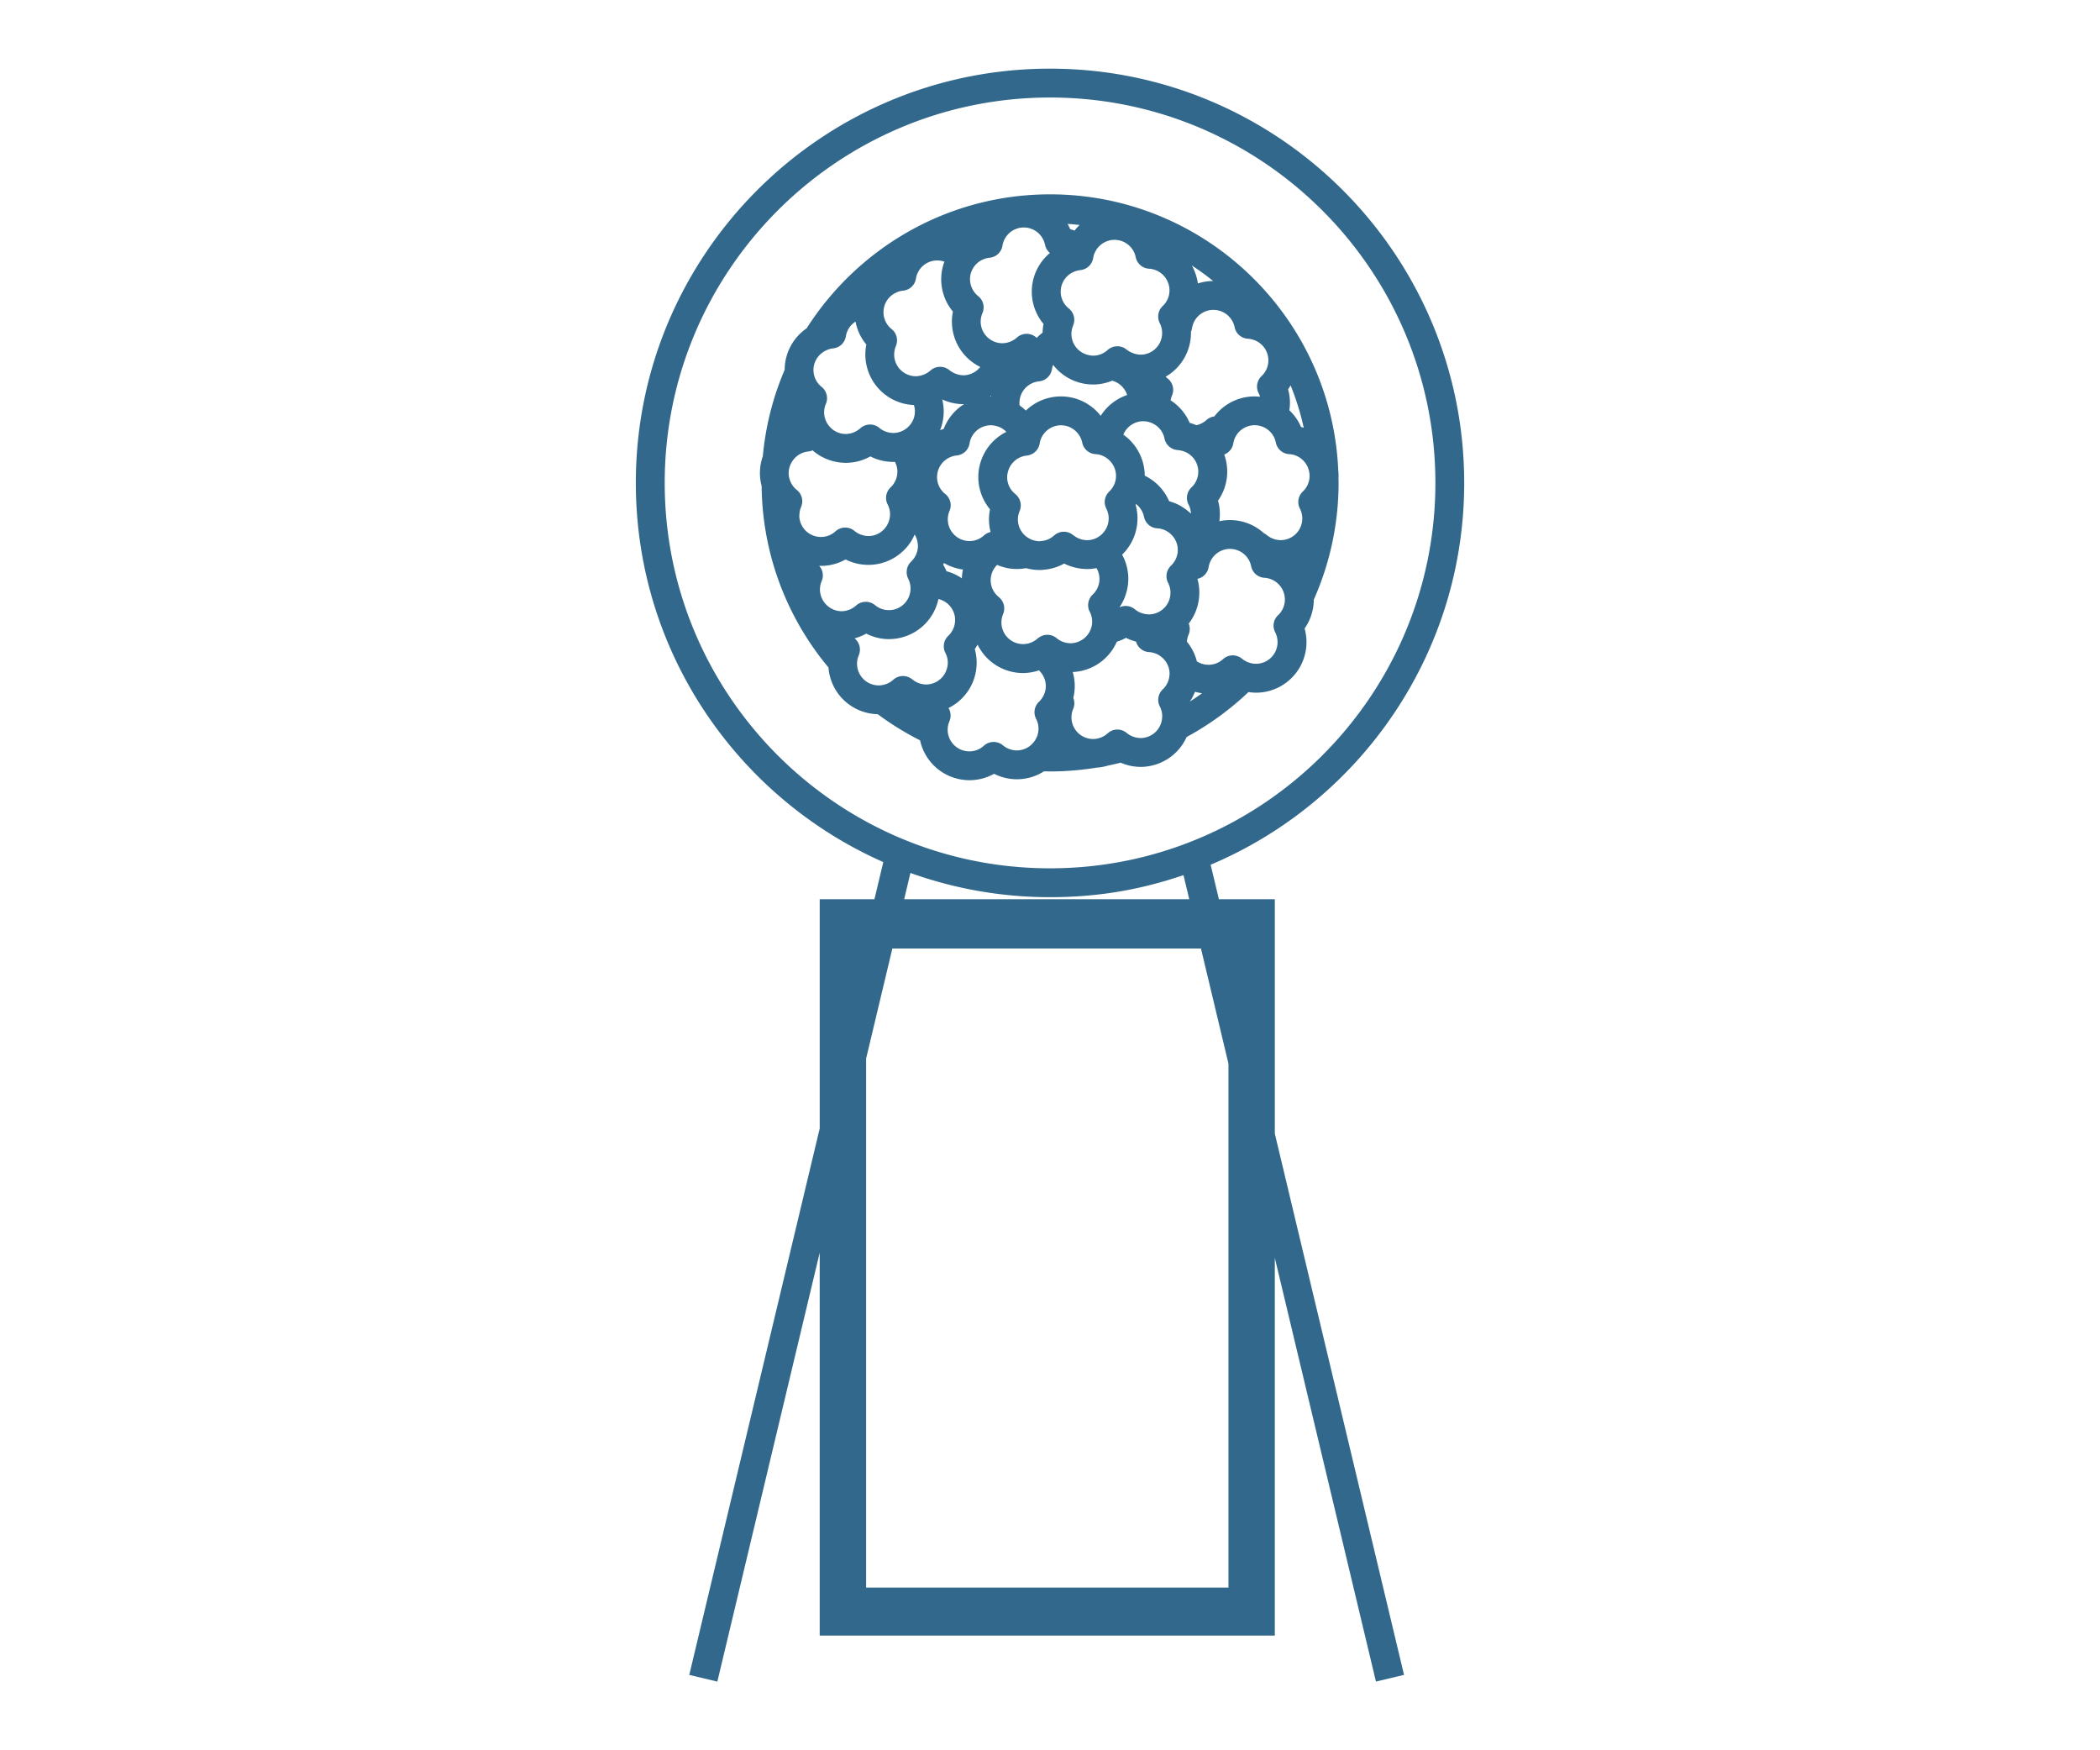
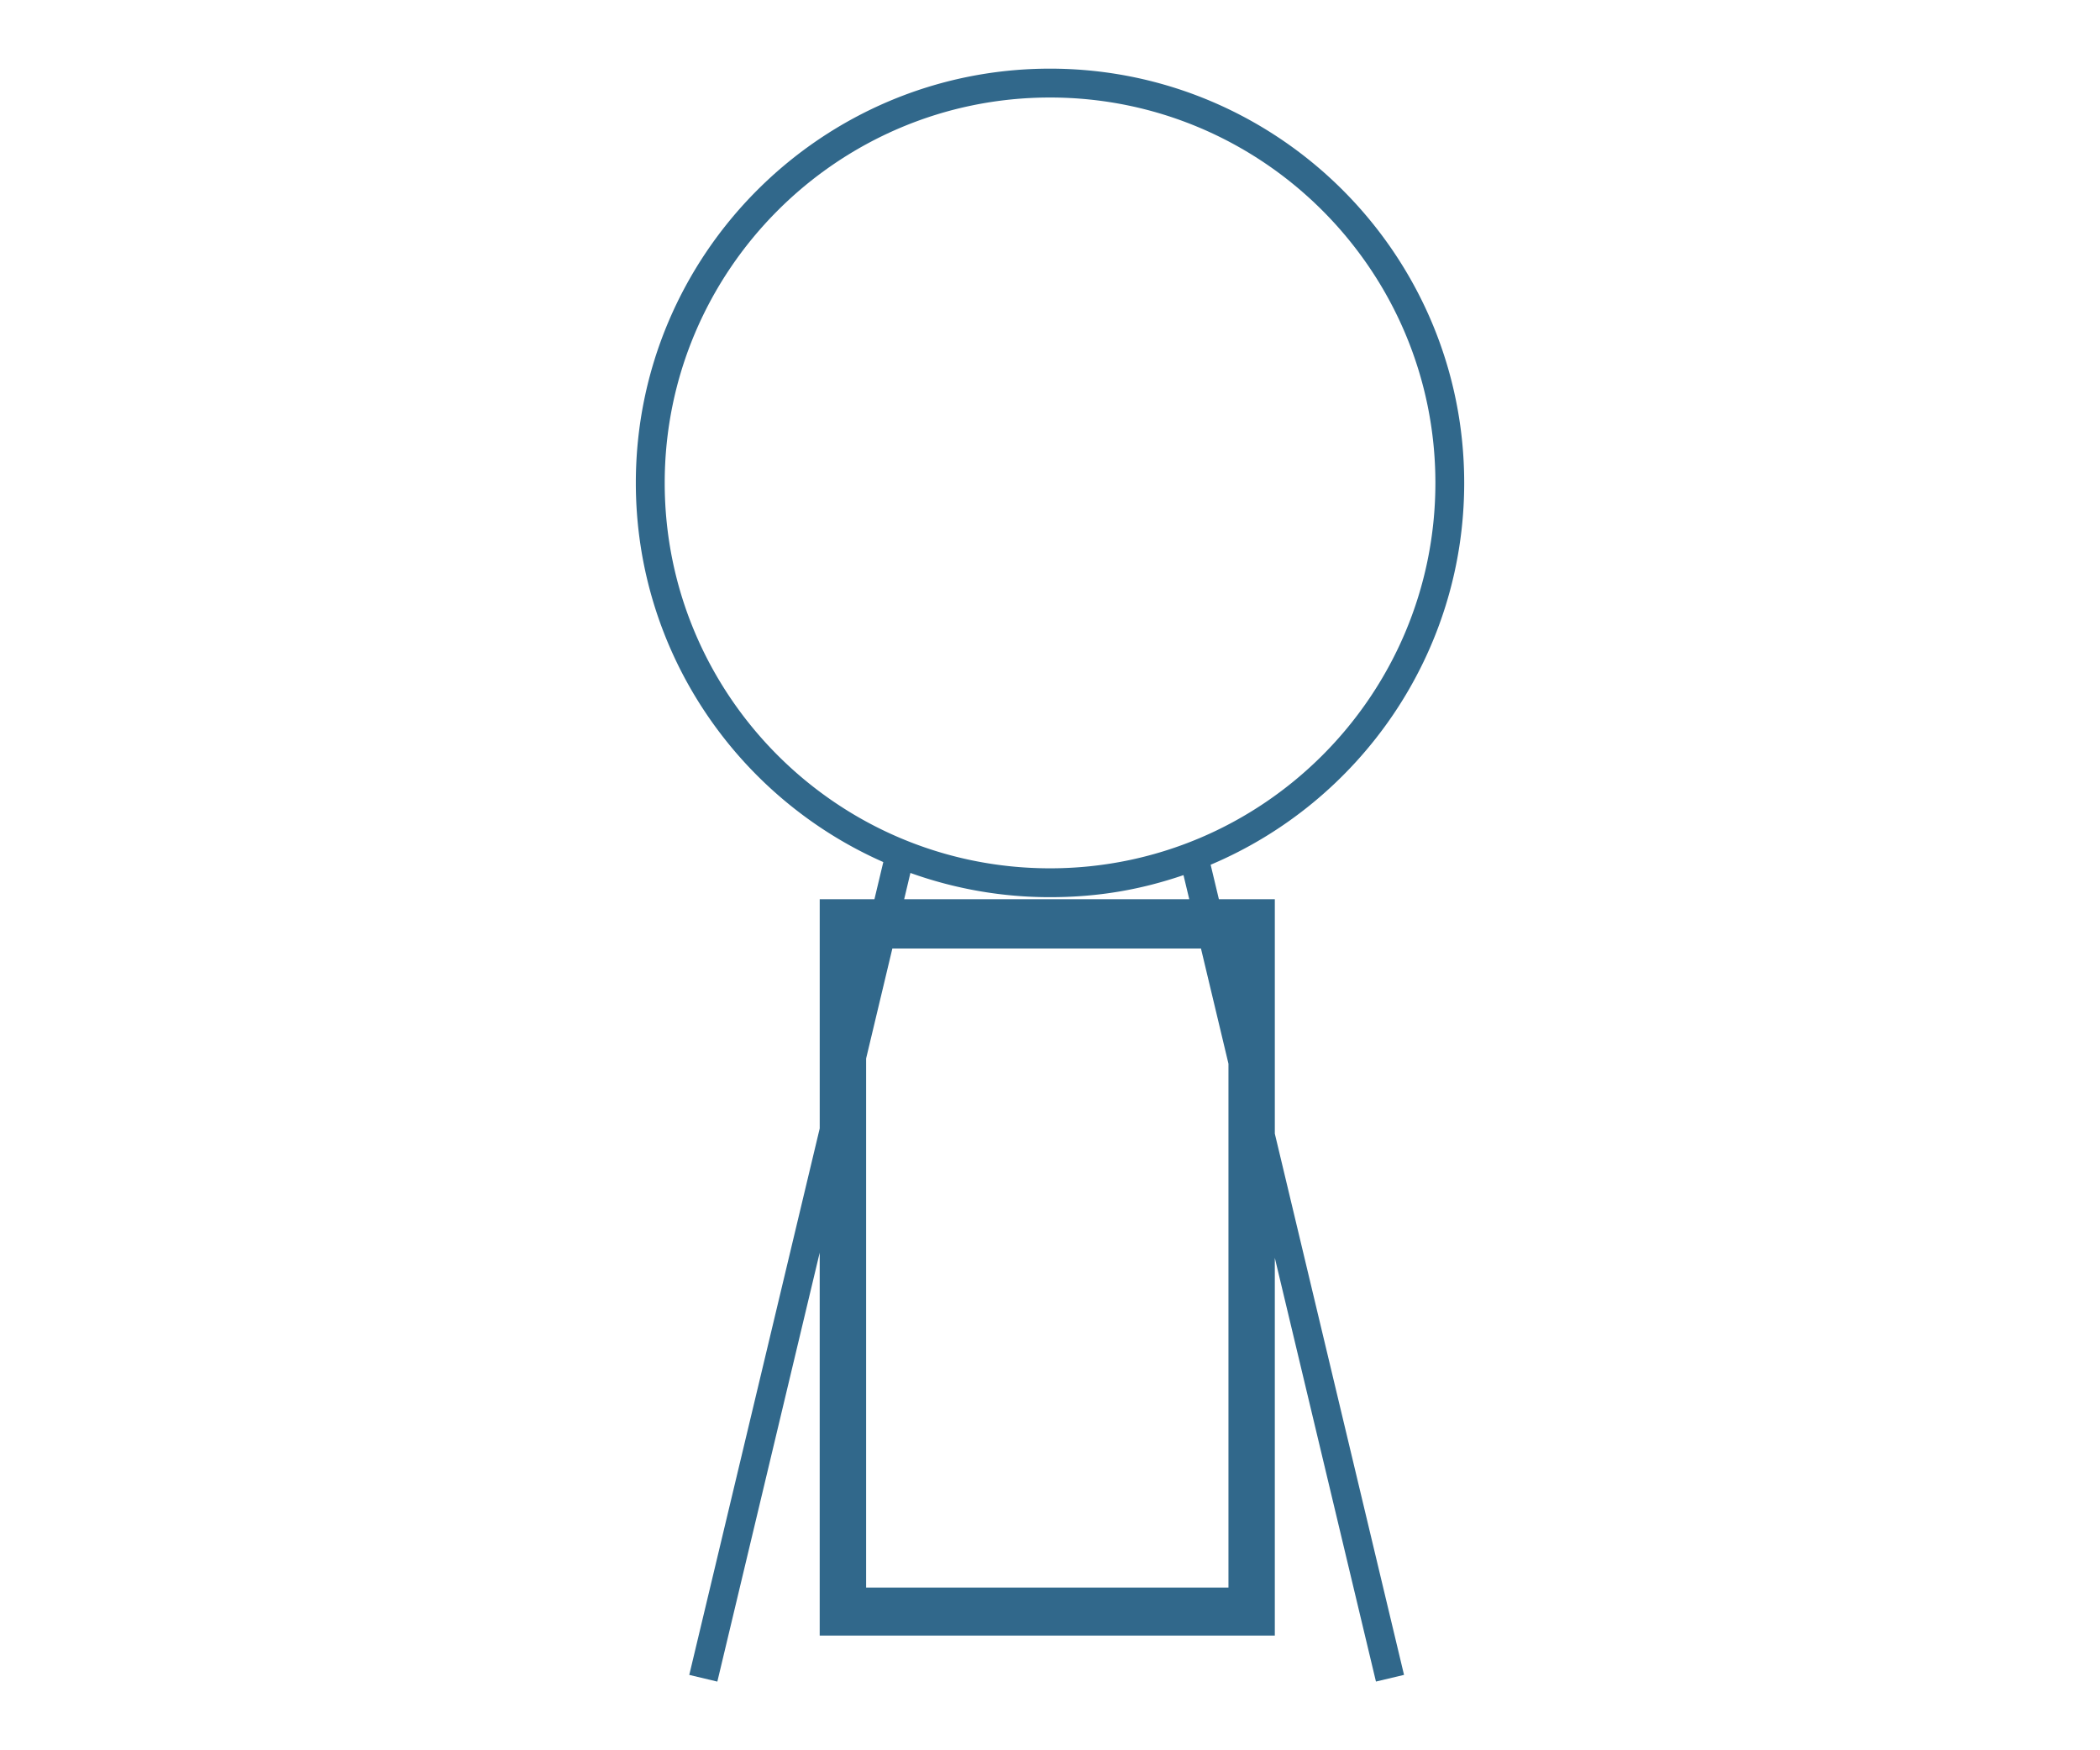
<svg xmlns="http://www.w3.org/2000/svg" width="108" height="90" fill="none">
-   <path fill="#31688B" d="M56.393 39.473q.29-.018.566-.101.34-.07.674-.155a2.6 2.6 0 0 0 1.078.216 2.6 2.6 0 0 0 2.315-1.536 15 15 0 0 0 3.181-2.31c.145.02.293.035.44.031a2.6 2.6 0 0 0 2.447-3.302c.303-.43.469-.948.473-1.482a14.8 14.8 0 0 0 1.274-6.004q-.002-.107-.007-.214a2.2 2.2 0 0 0-.01-.433c-.34-7.882-6.857-14.19-14.82-14.19-5.258 0-9.883 2.753-12.52 6.89a2.6 2.6 0 0 0-1.13 2.133 14.7 14.7 0 0 0-1.123 4.442 2.6 2.6 0 0 0-.061 1.535 14.76 14.76 0 0 0 3.437 9.328 2.597 2.597 0 0 0 2.535 2.403c.683.51 1.412.958 2.177 1.346a2.6 2.6 0 0 0 2.537 2.048h.053a2.6 2.6 0 0 0 1.215-.33 2.58 2.58 0 0 0 2.567-.127c.103.001.205.007.309.007.814 0 1.61-.068 2.39-.195zm3.751-4.756a1.1 1.1 0 0 1-.345.731.74.74 0 0 0-.15.88c.078.15.12.316.122.487l-.004.06a1.11 1.11 0 0 1-1.085 1.075 1.16 1.16 0 0 1-.738-.261.74.74 0 0 0-.977.019 1.13 1.13 0 0 1-.727.292h-.032a1.113 1.113 0 0 1-1.015-1.549.75.75 0 0 0 .006-.566 2.56 2.56 0 0 0-.03-1.329 2.6 2.6 0 0 0 2.267-1.558c.163-.053.322-.116.472-.201.166.085.34.146.517.195a.74.74 0 0 0 .672.54c.2.011.382.077.538.178.302.195.505.528.514.91q.001.051-.005.1zm-7.927-9.313a1.11 1.11 0 0 1-.42-.848c-.002-.123.02-.241.056-.354.131-.415.498-.73.951-.775a.7.7 0 0 0 .16-.036.74.74 0 0 0 .505-.587 1.11 1.11 0 0 1 1.075-.935h.024c.37 0 .704.186.907.474q.132.184.182.416c.068.33.35.576.687.593q.11.006.214.034c.237.062.443.202.591.39a1.1 1.1 0 0 1 .246.666 1.1 1.1 0 0 1-.35.833 1 1 0 0 0-.112.138.73.73 0 0 0-.057.693l.019.048c.078.15.12.316.123.488a1.12 1.12 0 0 1-.36.835 1.1 1.1 0 0 1-.73.299c-.199 0-.39-.049-.559-.142q-.04-.024-.08-.051a1 1 0 0 1-.1-.068.74.74 0 0 0-.784-.106.7.7 0 0 0-.195.127 1.1 1.1 0 0 1-.66.284c-.023 0-.044.007-.067.009a1.13 1.13 0 0 1-.657-.206 1.104 1.104 0 0 1-.388-1.344.75.75 0 0 0-.22-.873zm8.326 3.12a1.1 1.1 0 0 1-.276.517l-.044.047a.74.74 0 0 0-.15.88 1.115 1.115 0 0 1-.967 1.624l-.007-.001a1.15 1.15 0 0 1-.733-.26.74.74 0 0 0-.795-.1 2.64 2.64 0 0 0 .456-1.52 2.6 2.6 0 0 0-.318-1.19 2.6 2.6 0 0 0 .695-2.564l.023-.038c.204.16.352.386.407.655.068.33.35.577.687.593.307.017.579.162.772.38a1.1 1.1 0 0 1 .252.975zm.21-2.49a2.6 2.6 0 0 0-.626-.261 2.6 2.6 0 0 0-1.255-1.314v-.047a2.6 2.6 0 0 0-1.1-2.062 1.11 1.11 0 0 1 1.005-.691h.023c.022 0 .04.004.06.004q.21.014.396.098c.318.144.56.428.632.788.068.33.35.577.687.594.031 0 .063.01.095.014a1.114 1.114 0 0 1 .956 1.073c.006.314-.121.617-.35.833a.74.74 0 0 0-.15.88q.114.219.12.468a2.7 2.7 0 0 0-.5-.377zm.445 10.035q.155-.235.258-.498.178.05.365.075a14 14 0 0 1-.623.426zm4.533-4.438a.74.74 0 0 0-.15.88 1.114 1.114 0 0 1-.966 1.621 1.14 1.14 0 0 1-.738-.26c-.01-.011-.026-.017-.036-.026a.74.74 0 0 0-.941.047c-.2.182-.458.286-.727.29h-.024c-.22 0-.426-.066-.597-.178a2.6 2.6 0 0 0-.511-1.01 1.1 1.1 0 0 1 .087-.363.74.74 0 0 0 .006-.568 2.6 2.6 0 0 0 .45-2.293l.004-.007a.74.74 0 0 0 .57-.604q.013-.082.04-.161a1.11 1.11 0 0 1 1.034-.774h.024c.527 0 .983.371 1.09.89l.003.017c.072.322.35.56.683.579a1.116 1.116 0 0 1 .701 1.922zm.643-11.816c.284.7.512 1.43.676 2.183-.047-.015-.091-.032-.14-.044a2.6 2.6 0 0 0-.6-.857c.019-.138.032-.28.03-.424a2.6 2.6 0 0 0-.096-.652q.07-.101.13-.208zm-.812 2.762q.034.086.053.182c.068.33.35.576.686.593.545.03.982.458 1.041.992q.008.048.01.096.001.064-.006.129a1.1 1.1 0 0 1-.343.704.74.74 0 0 0-.15.88 1.114 1.114 0 0 1-.967 1.621 1.15 1.15 0 0 1-.738-.261.8.8 0 0 0-.152-.098 2.58 2.58 0 0 0-2.285-.614 2.6 2.6 0 0 0-.07-1.058 2.59 2.59 0 0 0 .32-2.37.7.7 0 0 0 .201-.118.74.74 0 0 0 .265-.456 1.11 1.11 0 0 1 1.075-.934h.023c.464 0 .873.286 1.037.707zm-3.173-8.127h-.036c-.26.005-.511.05-.748.126a2.6 2.6 0 0 0-.312-.925q.569.371 1.096.797zm-1.138 2.601a.7.7 0 0 0 .055-.182 1.11 1.11 0 0 1 1.074-.935h.024c.527 0 .983.371 1.09.89a.74.74 0 0 0 .686.594 1.116 1.116 0 0 1 1.051 1.087c.006.314-.12.617-.35.833a.74.74 0 0 0-.15.88q.044.087.072.182-.164-.017-.335-.015a2.59 2.59 0 0 0-2.016 1.028.74.74 0 0 0-.404.184 1.13 1.13 0 0 1-.52.267 2.5 2.5 0 0 0-.345-.12 2.6 2.6 0 0 0-.981-1.16q.021-.125.072-.245a.74.74 0 0 0-.22-.874 1 1 0 0 1-.105-.095 2.6 2.6 0 0 0 1.3-2.3v-.021zm-5.727-5.483q-.14.133-.259.288a3 3 0 0 0-.224-.072 3 3 0 0 0-.138-.271q.312.021.62.055m-.11 2.348c.046-.01.093-.023.144-.027a.74.74 0 0 0 .663-.621 1.116 1.116 0 0 1 1.075-.935h.023c.528 0 .983.371 1.09.89.067.33.35.577.686.594a1.117 1.117 0 0 1 1.051 1.087 1.1 1.1 0 0 1-.35.833.74.74 0 0 0-.23.555c.002.11.027.223.08.325a1.114 1.114 0 0 1-.967 1.621 1.24 1.24 0 0 1-.737-.26.73.73 0 0 0-.532-.17.74.74 0 0 0-.447.19c-.2.183-.458.287-.727.29q-.172-.001-.326-.05a1.108 1.108 0 0 1-.72-1.498 1 1 0 0 0 .048-.166.74.74 0 0 0-.267-.708l-.045-.04a1.1 1.1 0 0 1-.375-.808c-.01-.53.358-.985.862-1.102m-1.336 5.168c.009-.03.02-.062.023-.093a1 1 0 0 1 .064-.227q.117.152.254.284c.469.447 1.1.722 1.796.722h.053c.324-.006.64-.074.934-.195.365.098.653.38.768.736a2.6 2.6 0 0 0-1.361 1.072 2.58 2.58 0 0 0-2.098-.998 2.6 2.6 0 0 0-1.751.727 2.5 2.5 0 0 0-.32-.263q-.008-.053-.009-.11a1.116 1.116 0 0 1 1.007-1.13.74.74 0 0 0 .64-.527zm-3.546-5.73c.113-.052.233-.09.363-.101a.74.74 0 0 0 .663-.621 1.11 1.11 0 0 1 1.075-.935h.023c.528 0 .983.371 1.09.89a.74.74 0 0 0 .252.422 2.585 2.585 0 0 0-.329 3.648c-.03.146-.042.297-.046.447q-.159.12-.3.267-.023-.014-.044-.032a.745.745 0 0 0-.98.02q-.111.099-.247.165-.224.116-.479.125a1.12 1.12 0 0 1-1.039-.66 1.1 1.1 0 0 1-.006-.89.74.74 0 0 0-.22-.873 1.13 1.13 0 0 1-.42-.848 1.11 1.11 0 0 1 .642-1.025zm.384 12.84a2.56 2.56 0 0 0 .032 1.162.74.74 0 0 0-.342.176 1.1 1.1 0 0 1-.727.29 1.12 1.12 0 0 1-1.133-1.089 1.1 1.1 0 0 1 .088-.46.74.74 0 0 0-.22-.873 1.1 1.1 0 0 1-.42-.848 1.116 1.116 0 0 1 1.007-1.13.74.74 0 0 0 .664-.62 1.11 1.11 0 0 1 1.074-.935h.023c.098 0 .19.017.28.04.2.05.376.155.515.299q-.121.06-.233.133a2.6 2.6 0 0 0-1.208 2.243c.013.595.227 1.161.602 1.608zm-1.39 3.09q-.048.222-.058.452a2.6 2.6 0 0 0-.786-.362 3 3 0 0 0-.172-.333q.02-.045.034-.093c.295.174.628.29.982.337m-1.067-8.746c.35.16.736.25 1.126.241-.473.295-.846.74-1.05 1.274a3 3 0 0 0-.186.066 2.57 2.57 0 0 0 .11-1.583zm2.455-.153q.032-.019.061-.04l-.004.04zm-5.064-5.19c.166-.136.37-.227.594-.249a.74.74 0 0 0 .663-.62 1.11 1.11 0 0 1 1.075-.935h.023q.191.001.367.063a2.59 2.59 0 0 0 .437 2.567 2.594 2.594 0 0 0 1.407 2.846 1.11 1.11 0 0 1-.848.429 1.16 1.16 0 0 1-.657-.206c-.028-.019-.055-.034-.08-.055a.745.745 0 0 0-.98.02 1.2 1.2 0 0 1-.727.29h-.023a1.115 1.115 0 0 1-1.024-1.55l.01-.034a.74.74 0 0 0-.23-.84 1.11 1.11 0 0 1-.009-1.729zm-3.312 2.797c.095-.038.197-.068.303-.078a.74.74 0 0 0 .663-.621c.05-.32.237-.59.496-.757.083.435.273.841.557 1.18a2.6 2.6 0 0 0 2.446 3.11q.047.148.051.303c.009.415-.216.78-.55.977a1.1 1.1 0 0 1-.54.157c-.268 0-.531-.087-.737-.26a.745.745 0 0 0-.98.018c-.016.017-.037.028-.056.045a1.12 1.12 0 0 1-.67.248 1.1 1.1 0 0 1-.882-.413 1.1 1.1 0 0 1-.163-1.136.75.75 0 0 0-.218-.872 1.1 1.1 0 0 1-.42-.847c-.01-.471.284-.882.702-1.052zm-1.425 8.531a1.1 1.1 0 0 1 .09-.46l.008-.025a.74.74 0 0 0-.23-.846 1.12 1.12 0 0 1-.419-.848c-.004-.19.045-.369.127-.527.17-.327.492-.564.878-.602a.7.7 0 0 0 .224-.06 2.6 2.6 0 0 0 1.705.642h.052c.43-.008.846-.122 1.215-.33a2.56 2.56 0 0 0 1.227.282l.036-.002a1.07 1.07 0 0 1 .062.877c-.06.165-.155.316-.284.437a.74.74 0 0 0-.15.88 1.08 1.08 0 0 1 .067.839c-.14.443-.545.771-1.034.782a1.16 1.16 0 0 1-.738-.26.745.745 0 0 0-.98.018 1.1 1.1 0 0 1-.726.29h-.023a1.113 1.113 0 0 1-1.113-1.089zm2.194 4.905h-.023q-.211-.002-.397-.077a1.13 1.13 0 0 1-.716-1.013 1.1 1.1 0 0 1 .089-.46.74.74 0 0 0-.13-.786l.092.004h.053c.43-.008.845-.123 1.214-.33a2.6 2.6 0 0 0 1.57.248 2.56 2.56 0 0 0 1.126-.465 2.6 2.6 0 0 0 .655-.686 2.6 2.6 0 0 0 .201-.38c.09.145.145.31.162.486.002.025.008.048.008.074a1.13 1.13 0 0 1-.35.833.74.74 0 0 0-.226.468.75.75 0 0 0 .076.414 1.114 1.114 0 0 1-1.704 1.36.745.745 0 0 0-.98.02 1.14 1.14 0 0 1-.724.29zm4.943 3.577c-.17.113-.371.183-.592.19a1.13 1.13 0 0 1-.737-.262 1 1 0 0 0-.16-.1.74.74 0 0 0-.82.12c-.108.1-.237.173-.373.222-.112.04-.23.066-.354.068h-.023a1.115 1.115 0 0 1-1.024-1.55.744.744 0 0 0-.216-.87q.316-.084.6-.244c.377.193.801.294 1.227.282a2.6 2.6 0 0 0 2.486-2.06c.484.114.848.544.859 1.057q.001.05-.004.1a1.12 1.12 0 0 1-.346.733.74.74 0 0 0-.15.88 1.08 1.08 0 0 1 .065.85 1.12 1.12 0 0 1-.44.584zm5.205 1.06-.017.017a.74.74 0 0 0-.15.88 1.1 1.1 0 0 1-.119 1.193 1.11 1.11 0 0 1-.85.43 1.13 1.13 0 0 1-.738-.26.745.745 0 0 0-.979.019 1.1 1.1 0 0 1-.727.29h-.023c-.604 0-1.1-.485-1.113-1.09q-.004-.213.072-.41c.007-.017.01-.035.02-.05a.74.74 0 0 0-.05-.678 2.596 2.596 0 0 0 1.353-3.03q.079-.113.144-.231a2.6 2.6 0 0 0 2.331 1.462h.053a2.7 2.7 0 0 0 .772-.138c.21.2.345.475.352.782.006.306-.117.602-.333.816zm-.036-3.276q-.03.02-.057.044a1.114 1.114 0 0 1-1.772-1.259.75.75 0 0 0-.22-.873 1.104 1.104 0 0 1-.087-1.655 2.54 2.54 0 0 0 1.487.167q.331.093.69.095h.052c.053 0 .106-.008.161-.012a2.6 2.6 0 0 0 1.056-.318 2.7 2.7 0 0 0 1.23.281q.223-.004.434-.048a1.1 1.1 0 0 1-.197 1.363.76.76 0 0 0-.208.353.73.73 0 0 0 .066.543q.109.22.116.47a1.11 1.11 0 0 1-.547.976 1.1 1.1 0 0 1-.542.159c-.272 0-.532-.087-.738-.261a.74.74 0 0 0-.92-.025z" />
  <path fill="#31688B" d="M65.564 46.239h-2.878l-.424-1.774c7.654-3.233 13.04-10.816 13.04-19.633C75.301 13.085 65.746 3.53 54 3.53s-21.3 9.555-21.3 21.3c0 8.697 5.239 16.194 12.727 19.498l-.456 1.91h-2.814v11.786l-6.709 28.1 1.444.344 5.264-22.055v19.688h23.406V64.68l5.201 21.786 1.444-.343-6.645-27.831V46.237zM34.185 24.832c0-10.928 8.89-19.818 19.817-19.818 10.929 0 19.818 8.89 19.818 19.818s-8.89 19.817-19.818 19.817-19.817-8.889-19.817-19.817m12.636 20.055a21.2 21.2 0 0 0 7.181 1.246c2.52 0 4.708-.399 6.863-1.134l.297 1.24H46.5zM63.18 81.635H44.543V54.429l1.35-5.657h15.871l1.414 5.924v26.939z" />
</svg>